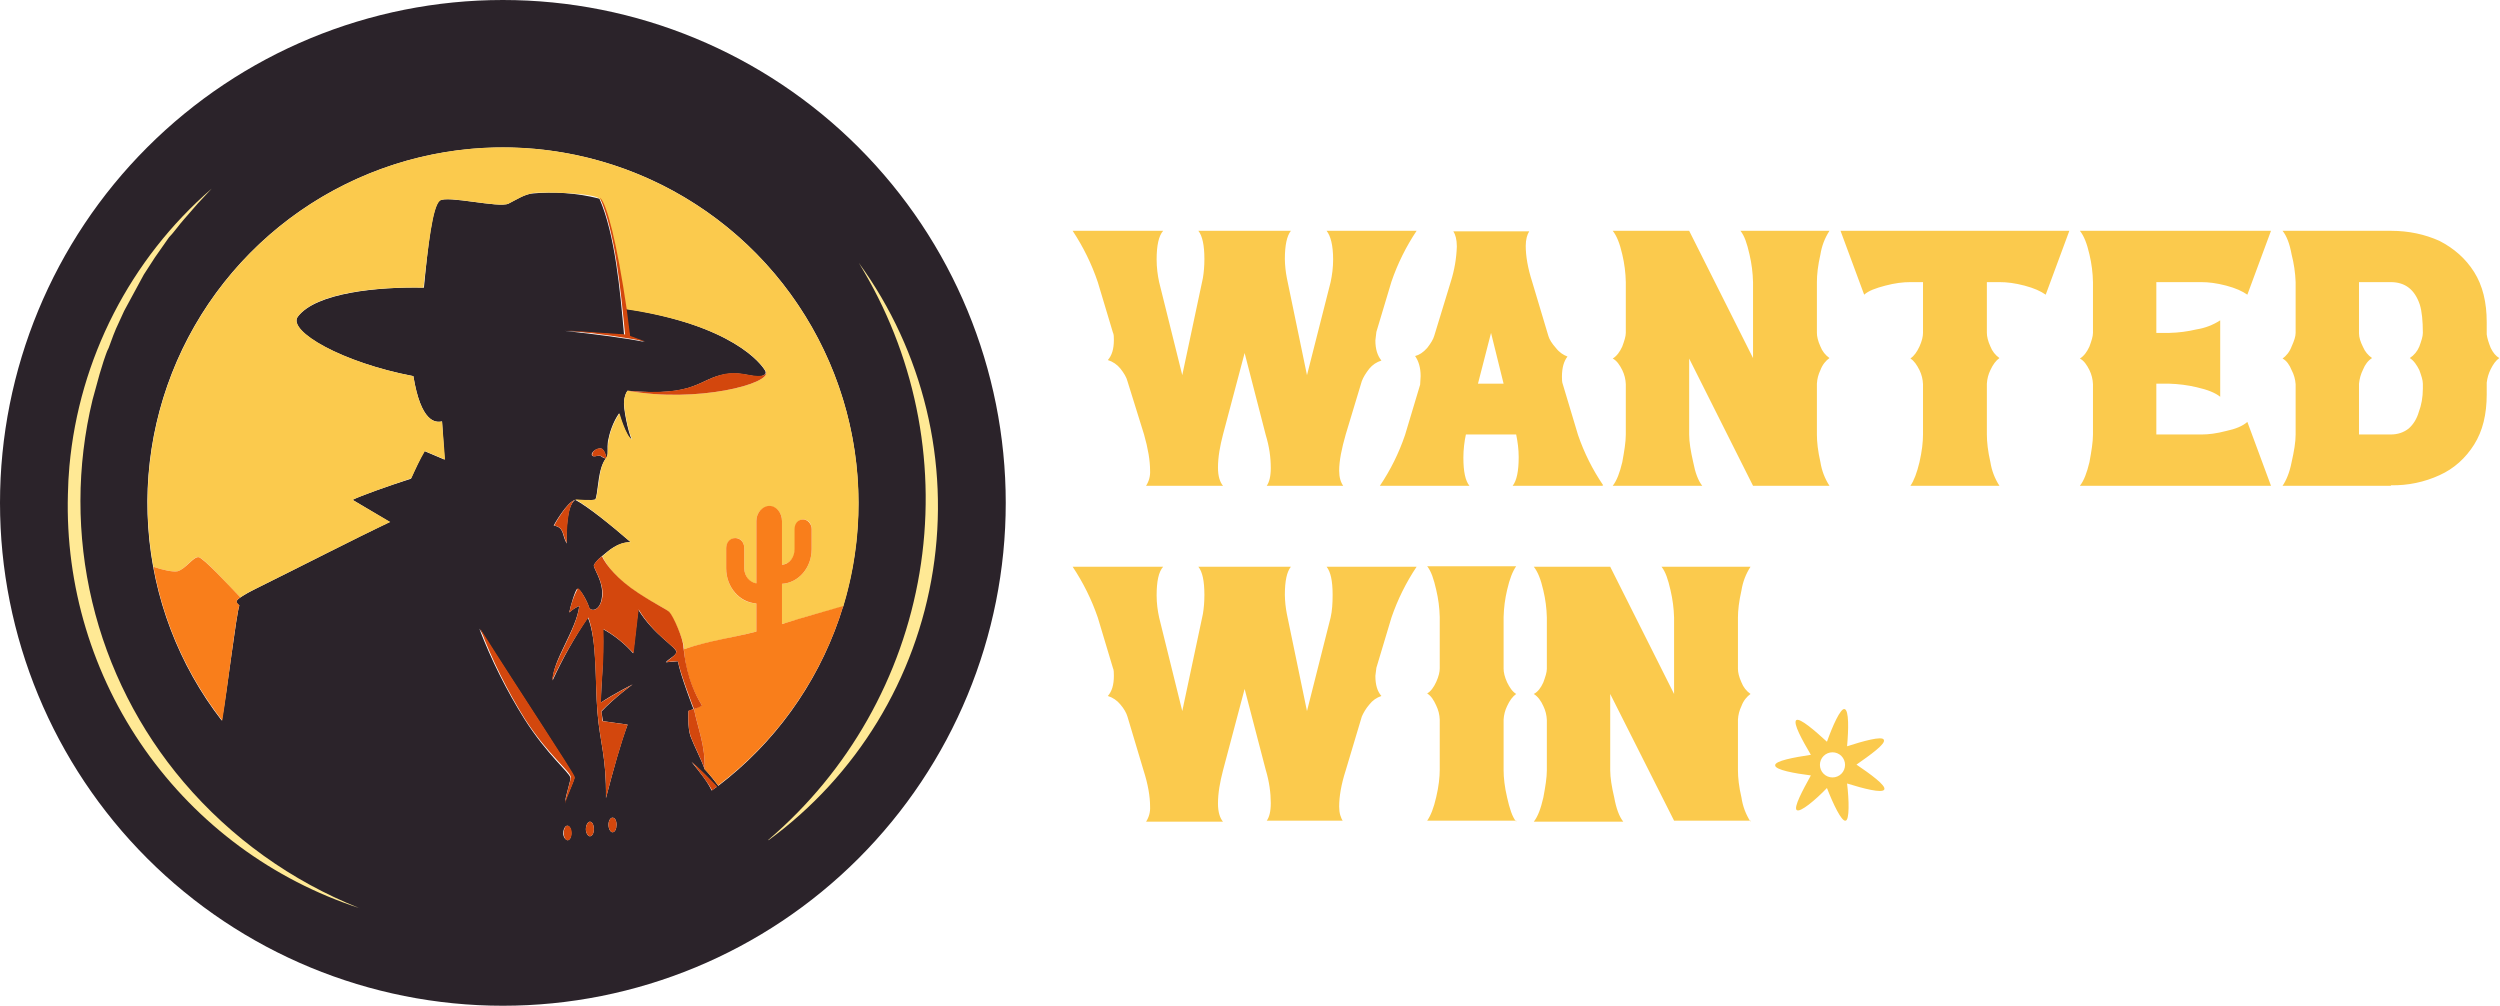
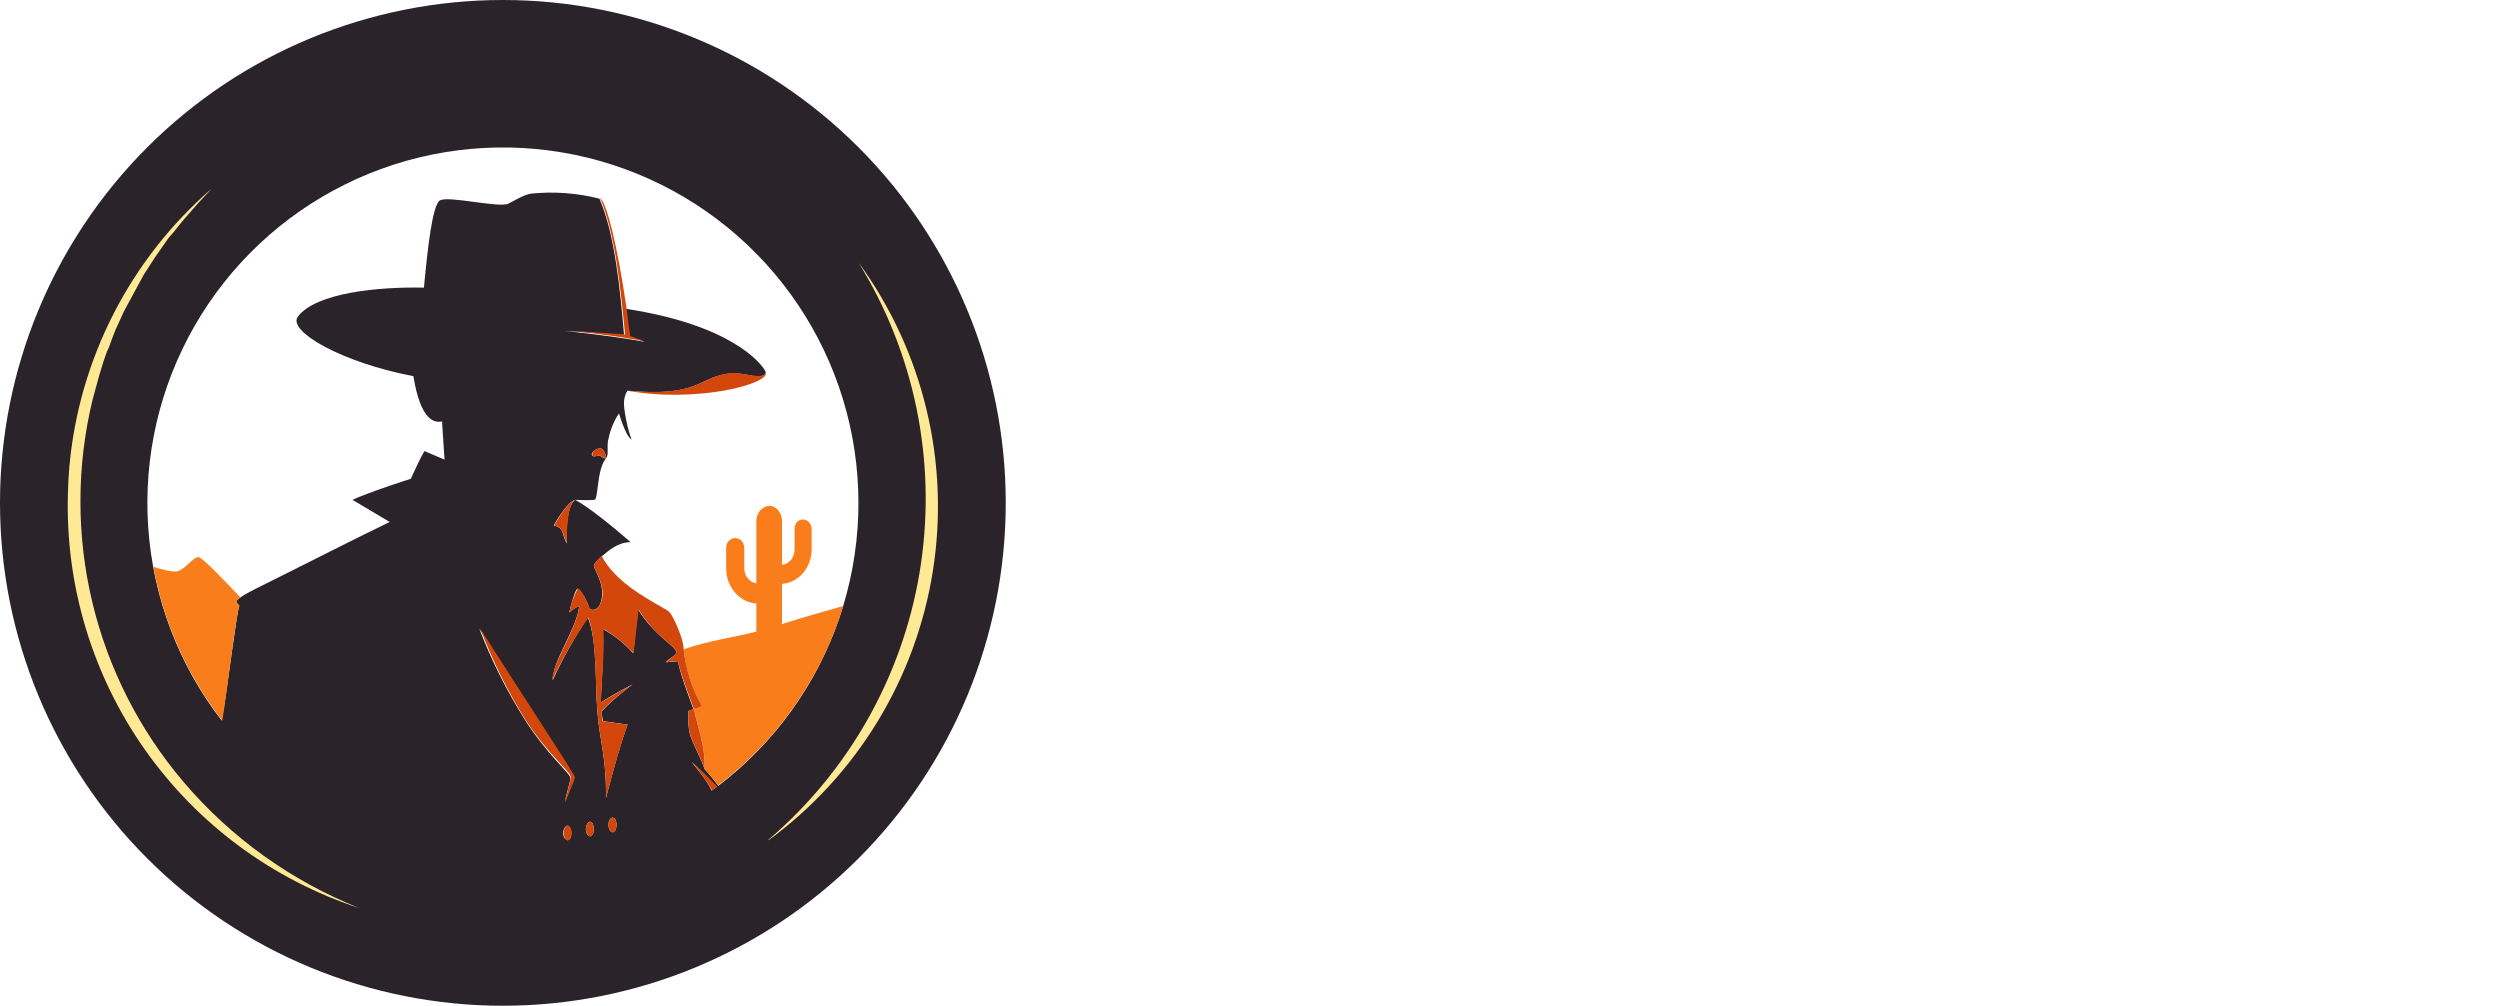
<svg xmlns="http://www.w3.org/2000/svg" width="174" height="70" viewBox="0 0 174 70" fill="none">
  <path d="M35 0C25.717 0 16.815 3.687 10.251 10.251C3.687 16.815 0 25.717 0 35C0 44.283 3.687 53.185 10.251 59.749C16.815 66.312 25.717 70 35 70C44.283 70 53.185 66.312 59.749 59.749C66.312 53.185 70 44.283 70 35C70 25.717 66.312 16.815 59.749 10.251C53.185 3.687 44.283 0 35 0ZM39.48 58.45C39.34 58.45 39.2 58.24 39.2 57.995C39.2 57.715 39.34 57.47 39.48 57.47C39.655 57.47 39.76 57.715 39.76 57.995C39.76 58.275 39.655 58.485 39.48 58.485V58.45ZM39.305 55.965C39.375 55.265 39.76 54.285 39.69 54.11C39.62 53.76 38.08 52.535 36.505 50.05C35.254 48.057 34.199 45.947 33.355 43.75C36.155 48.125 39.865 53.76 39.97 54.11C40.005 54.285 39.375 55.545 39.27 55.965H39.305ZM41.055 58.205C40.915 58.205 40.775 57.96 40.775 57.715C40.775 57.435 40.915 57.19 41.055 57.19C41.23 57.19 41.335 57.435 41.335 57.715C41.335 57.96 41.23 58.205 41.055 58.205ZM42.63 57.925C42.49 57.925 42.35 57.68 42.35 57.4C42.35 57.12 42.49 56.91 42.63 56.91C42.805 56.91 42.91 57.12 42.91 57.4C42.91 57.68 42.805 57.925 42.63 57.925ZM49.525 55.02C49.28 54.46 48.755 53.795 48.125 53.025C48.825 53.655 49.385 54.215 49.875 54.775L49.525 55.02ZM49.98 54.67C49.455 53.97 49.035 53.515 49.035 53.515C48.79 52.815 48.335 51.975 48.055 51.24C47.845 50.61 47.915 49.49 47.915 49.49L48.265 49.35C48.265 49.35 47.355 47.005 47.18 46.025L46.34 46.095C46.585 45.815 47.04 45.64 47.075 45.395C47.11 45.045 45.5 44.205 44.415 42.42L44.065 45.465C43.468 44.788 42.757 44.219 41.965 43.785C42.035 46.165 41.825 47.565 41.825 48.895C42.7 48.3 44.03 47.635 44.03 47.635C44.03 47.635 42.735 48.58 41.86 49.525L41.965 50.19L43.68 50.435C43.19 51.73 42.7 53.515 42.175 55.545C42.21 52.675 41.755 51.695 41.58 49.56C41.405 47.425 41.58 44.59 40.915 42.98C39.979 44.368 39.159 45.831 38.465 47.355C38.465 45.955 40.11 43.855 40.32 42.175C40.075 42.28 39.83 42.42 39.62 42.63C39.69 42.245 40.04 41.02 40.18 40.985C40.355 40.915 40.88 41.86 40.985 42.245C41.09 42.595 41.79 42.56 41.895 41.545C42.035 40.495 41.265 39.515 41.335 39.34C41.405 39.2 41.545 38.99 41.895 38.71C42.42 38.29 42.945 37.765 43.89 37.73C42.56 36.575 40.95 35.28 40.04 34.79C39.41 35.175 39.41 37.17 39.445 37.835C39.095 37.24 39.305 36.715 38.535 36.575C38.535 36.575 39.445 34.93 40.04 34.79C40.04 34.79 41.3 34.86 41.44 34.755C41.51 34.615 41.545 34.335 41.685 33.285C41.825 32.41 42.035 32.095 42.175 31.885C42.07 31.955 41.825 31.745 41.755 31.71C41.65 31.675 41.125 31.92 41.195 31.57C41.265 31.395 41.545 31.185 41.825 31.22C42.07 31.255 42.21 31.815 42.175 31.885L42.245 31.78C42.35 31.535 42.245 31.255 42.315 30.695C42.42 30.135 42.665 29.365 43.085 28.77C43.085 28.77 43.54 30.38 43.96 30.59C43.715 30.03 43.365 28.385 43.435 27.895C43.505 27.37 43.68 27.195 43.68 27.195C48.51 27.65 48.58 26.355 50.505 26.04C51.345 25.9 52.045 26.11 52.5 26.18C53.025 26.25 53.375 26.11 53.27 25.83C52.99 25.305 50.925 22.61 43.54 21.49L43.82 23.415L44.87 23.8C43.68 23.555 41.58 23.275 39.305 23.03L43.435 23.31C43.155 20.16 42.805 16.31 41.72 13.825C40.166 13.433 38.555 13.314 36.96 13.475C36.435 13.58 36.05 13.825 35.385 14.175C34.685 14.49 31.115 13.58 30.59 13.965C30.1 14.385 29.785 17.045 29.505 20.02C26.355 19.95 21.98 20.37 20.72 22.05C20.02 23.065 23.8 25.235 28.77 26.18C29.295 29.365 30.275 29.435 30.765 29.33L30.94 31.99L29.54 31.395C29.19 31.99 28.91 32.655 28.595 33.32C26.845 33.88 25.095 34.51 24.535 34.79L27.125 36.33C24.85 37.415 20.615 39.585 17.78 40.985C16.135 41.825 16.38 41.895 16.66 42.14C16.45 42.7 15.82 48.02 15.435 50.155C12.434 46.278 10.652 41.596 10.316 36.705C9.979 31.813 11.104 26.932 13.546 22.68C15.989 18.429 19.64 14.999 24.035 12.826C28.43 10.653 33.372 9.834 38.233 10.475C43.095 11.115 47.656 13.185 51.339 16.422C55.022 19.659 57.66 23.917 58.918 28.656C60.177 33.395 59.999 38.401 58.408 43.039C56.816 47.677 53.883 51.737 49.98 54.705V54.67Z" fill="#2B232A" />
-   <path d="M35.001 10.255C31.376 10.258 27.797 11.056 24.515 12.595C21.233 14.133 18.329 16.374 16.009 19.159C13.688 21.943 12.008 25.203 11.086 28.709C10.165 32.214 10.025 35.879 10.676 39.445C11.271 39.655 12.041 39.83 12.356 39.76C12.951 39.585 13.441 38.71 13.826 38.78C14.176 38.815 15.891 40.74 16.731 41.58C16.941 41.44 17.256 41.23 17.781 40.985C20.616 39.585 24.851 37.415 27.161 36.33L24.536 34.79C25.096 34.51 26.881 33.88 28.631 33.285C28.911 32.655 29.226 31.99 29.576 31.395L30.976 31.99L30.766 29.33C30.311 29.435 29.296 29.4 28.771 26.18C23.801 25.235 20.021 23.03 20.721 22.05C21.981 20.335 26.321 19.95 29.471 20.02C29.821 17.045 30.101 14.385 30.626 13.965C31.151 13.58 34.721 14.49 35.386 14.175C36.086 13.825 36.436 13.58 36.961 13.475C37.101 13.405 37.521 13.405 38.046 13.405C39.341 13.405 41.336 13.51 41.721 13.825C42.211 14.175 42.911 17.01 43.576 21.525C50.926 22.61 53.026 25.305 53.306 25.865C53.726 26.705 48.511 28.07 43.681 27.195C43.681 27.195 43.506 27.37 43.436 27.895C43.401 28.385 43.716 29.995 43.996 30.59C43.576 30.38 43.121 28.77 43.121 28.77C42.726 29.347 42.463 30.005 42.351 30.695C42.246 31.255 42.351 31.535 42.246 31.745L42.176 31.885C42.036 32.095 41.826 32.41 41.721 33.285C41.546 34.335 41.546 34.615 41.441 34.755C41.301 34.86 40.041 34.755 40.041 34.755C40.986 35.28 42.561 36.575 43.891 37.73C43.436 37.73 43.051 37.87 42.736 38.08C42.421 38.255 42.176 38.5 41.931 38.71C42.176 39.34 42.981 40.355 44.381 41.265C45.816 42.21 46.306 42.315 46.586 42.63C46.831 42.91 47.566 44.485 47.601 45.08V45.185C49.456 44.59 50.856 44.415 52.641 43.96V42C51.486 41.965 50.541 40.88 50.541 39.55V38.15C50.541 37.765 50.856 37.45 51.206 37.45C51.556 37.45 51.801 37.765 51.801 38.15V39.55C51.801 40.11 52.151 40.565 52.641 40.6V36.26C52.641 35.7 53.061 35.245 53.551 35.245C54.041 35.245 54.426 35.7 54.426 36.26V39.305C54.916 39.27 55.336 38.815 55.336 38.255V36.82C55.336 36.47 55.581 36.155 55.896 36.155C56.246 36.155 56.491 36.435 56.491 36.82V38.22C56.491 39.515 55.581 40.565 54.426 40.635V43.435C55.842 43 57.265 42.592 58.696 42.21C59.814 38.513 60.053 34.605 59.393 30.799C58.732 26.993 57.191 23.394 54.893 20.289C52.594 17.185 49.601 14.661 46.154 12.918C42.706 11.176 38.899 10.264 35.036 10.255H35.001Z" fill="#FBCA4D" />
  <path d="M16.661 42.14C16.451 42.665 15.821 47.985 15.471 50.155C13.034 47.023 11.39 43.349 10.676 39.445C11.271 39.655 12.041 39.83 12.356 39.76C12.951 39.585 13.441 38.745 13.826 38.78C14.176 38.85 15.926 40.74 16.731 41.58C16.311 41.86 16.486 41.93 16.661 42.14ZM49.036 53.55C49.036 53.55 49.456 53.935 49.981 54.67C54.126 51.523 57.175 47.152 58.696 42.175C57.646 42.49 55.931 42.945 54.426 43.435V40.635C55.581 40.565 56.491 39.515 56.491 38.22V36.82C56.491 36.47 56.211 36.155 55.896 36.155C55.546 36.155 55.301 36.435 55.301 36.82V38.22C55.301 38.78 54.951 39.27 54.426 39.305V36.26C54.426 35.7 54.041 35.21 53.551 35.21C53.061 35.21 52.641 35.7 52.641 36.26V40.6C52.186 40.53 51.801 40.11 51.801 39.55V38.15C51.801 37.73 51.521 37.45 51.171 37.45C50.821 37.45 50.541 37.73 50.541 38.15V39.55C50.541 40.88 51.486 41.93 52.641 42V43.96C50.856 44.415 49.456 44.555 47.601 45.185C47.636 45.885 47.881 47.565 48.861 49.105L48.301 49.35C48.581 50.75 49.106 51.905 49.036 53.55Z" fill="#F97E1B" />
  <path d="M53.481 58.45C59.058 53.688 62.781 47.116 63.997 39.884C65.213 32.652 63.844 25.224 60.131 18.9L59.781 18.305C64.262 24.473 66.115 32.165 64.934 39.697C63.753 47.228 59.635 53.984 53.481 58.485V58.45ZM14.736 13.125C9.062 18.043 5.512 24.967 4.831 32.445L4.761 33.425L4.726 34.405C4.549 40.754 6.431 46.989 10.089 52.181C13.748 57.373 18.988 61.241 25.026 63.21C20.287 61.326 16.081 58.31 12.776 54.425C9.698 50.805 7.519 46.508 6.418 41.885C5.317 37.262 5.325 32.444 6.441 27.825L6.931 26.04L7.211 25.13C7.316 24.85 7.421 24.465 7.561 24.22C7.736 23.73 8.016 22.96 8.261 22.47L8.646 21.63L9.101 20.79L10.011 19.11L10.781 17.92L11.761 16.52C12.111 16.17 12.461 15.645 12.811 15.26L13.756 14.175L14.736 13.125Z" fill="#FFE995" />
  <path d="M41.336 57.715C41.336 57.96 41.231 58.205 41.056 58.205C40.916 58.205 40.776 57.96 40.776 57.715C40.776 57.435 40.916 57.19 41.056 57.19C41.231 57.19 41.336 57.435 41.336 57.715ZM42.631 56.91C42.491 56.91 42.351 57.12 42.351 57.4C42.351 57.68 42.491 57.925 42.631 57.925C42.806 57.925 42.911 57.68 42.911 57.4C42.911 57.12 42.806 56.91 42.631 56.91ZM39.481 57.47C39.341 57.47 39.236 57.715 39.236 57.96C39.236 58.24 39.341 58.485 39.516 58.485C39.656 58.485 39.796 58.24 39.796 57.96C39.796 57.715 39.656 57.47 39.516 57.47H39.481ZM41.826 31.22C41.546 31.15 41.266 31.395 41.231 31.57C41.126 31.92 41.651 31.675 41.756 31.71C41.826 31.71 42.106 31.955 42.176 31.885C42.246 31.815 42.071 31.255 41.826 31.185V31.22ZM49.036 53.55C49.106 51.905 48.581 50.75 48.301 49.35C48.301 49.35 48.686 49.245 48.861 49.105C47.811 47.425 47.636 45.605 47.566 45.045C47.566 44.485 46.866 42.875 46.586 42.595C46.306 42.35 45.816 42.175 44.416 41.265C43.016 40.355 42.176 39.34 41.896 38.71C41.546 38.99 41.406 39.165 41.336 39.34C41.266 39.515 42.036 40.495 41.931 41.51C41.791 42.56 41.091 42.63 40.986 42.21C40.881 41.86 40.356 40.915 40.216 40.95C39.939 41.479 39.739 42.045 39.621 42.63C39.866 42.42 40.076 42.28 40.321 42.175C40.111 43.89 38.501 45.99 38.431 47.355C39.147 45.829 39.99 44.365 40.951 42.98C41.546 44.59 41.406 47.425 41.581 49.56C41.756 51.695 42.211 52.675 42.176 55.545C42.701 53.515 43.226 51.73 43.681 50.435L41.931 50.19L41.861 49.49C42.736 48.58 44.031 47.635 44.031 47.635C44.031 47.635 42.701 48.335 41.826 48.895C41.826 47.565 42.071 46.165 42.001 43.785C42.771 44.205 43.506 44.835 44.101 45.465L44.451 42.42C45.501 44.205 47.111 45.08 47.076 45.36C47.041 45.64 46.621 45.815 46.376 46.095C46.761 46.025 47.181 46.025 47.181 46.025C47.391 47.005 48.301 49.35 48.301 49.35L47.916 49.455C47.916 49.455 47.846 50.61 48.056 51.205C48.336 51.975 48.791 52.78 49.036 53.515V53.55ZM43.681 27.195C48.511 28.07 53.726 26.705 53.306 25.865C53.376 26.11 53.026 26.215 52.501 26.145C52.046 26.11 51.346 25.865 50.541 26.005C48.616 26.355 48.511 27.615 43.681 27.195ZM48.161 53.025C48.756 53.83 49.281 54.46 49.561 55.02L49.911 54.74C49.349 54.147 48.766 53.574 48.161 53.025ZM40.041 34.79C39.446 34.93 38.571 36.575 38.571 36.575C39.271 36.715 39.131 37.205 39.446 37.8C39.446 37.17 39.446 35.175 40.041 34.755V34.79ZM33.426 43.75C34.258 45.946 35.302 48.055 36.541 50.05C38.116 52.5 39.691 53.69 39.726 54.075C39.761 54.25 39.376 55.265 39.341 55.93C39.411 55.51 40.041 54.25 40.006 54.075C39.901 53.725 36.156 48.09 33.426 43.75ZM43.471 23.275L39.376 22.995C41.616 23.205 43.716 23.52 44.906 23.765L43.856 23.38L43.611 21.455C42.946 16.975 42.246 14.175 41.756 13.755C42.841 16.275 43.191 20.125 43.506 23.275H43.471Z" fill="#D3470D" />
-   <path d="M93.486 33.81H88.166C88.341 33.565 88.446 33.145 88.446 32.585C88.446 31.815 88.341 31.08 88.096 30.275L86.626 24.57L85.121 30.24C84.911 31.045 84.771 31.815 84.771 32.55C84.771 33.145 84.911 33.565 85.121 33.81H79.766C79.969 33.499 80.067 33.131 80.046 32.76C80.046 32.06 79.906 31.22 79.626 30.24L78.471 26.53C78.401 26.25 78.226 25.97 77.981 25.655C77.755 25.374 77.45 25.167 77.106 25.06C77.386 24.745 77.526 24.29 77.526 23.66C77.526 23.45 77.526 23.275 77.456 23.135L76.406 19.635C75.98 18.374 75.391 17.174 74.656 16.065H80.956C80.641 16.415 80.501 17.115 80.501 18.06C80.501 18.62 80.571 19.145 80.676 19.635L82.286 26.11L83.721 19.355C83.791 18.935 83.826 18.515 83.826 18.025C83.826 17.08 83.686 16.415 83.406 16.065H89.846C89.566 16.415 89.426 17.08 89.426 18.025C89.433 18.472 89.48 18.917 89.566 19.355L90.966 26.11L92.611 19.635C92.716 19.145 92.786 18.62 92.786 18.06C92.786 17.08 92.611 16.415 92.331 16.065H98.596C97.862 17.163 97.274 18.351 96.846 19.6L95.796 23.1L95.726 23.695C95.726 24.29 95.866 24.745 96.146 25.095C95.817 25.195 95.525 25.39 95.306 25.655C95.061 25.97 94.886 26.25 94.781 26.53L93.661 30.24C93.381 31.22 93.206 32.06 93.206 32.76C93.206 33.215 93.311 33.565 93.486 33.81ZM111.511 33.81H105.281C105.561 33.46 105.701 32.795 105.701 31.815C105.701 31.255 105.631 30.765 105.526 30.24H102.026C101.921 30.73 101.851 31.29 101.851 31.85C101.851 32.83 101.991 33.46 102.271 33.81H96.041C96.779 32.715 97.367 31.526 97.791 30.275L98.841 26.775L98.876 26.18C98.876 25.585 98.736 25.13 98.491 24.78C98.771 24.71 99.051 24.535 99.331 24.22C99.576 23.905 99.751 23.625 99.821 23.38L100.976 19.6C101.228 18.806 101.369 17.982 101.396 17.15C101.396 16.66 101.291 16.31 101.151 16.1H106.436C106.296 16.31 106.191 16.66 106.191 17.115C106.191 17.815 106.331 18.655 106.646 19.635L107.766 23.38C107.836 23.625 108.011 23.905 108.291 24.22C108.536 24.535 108.816 24.71 109.096 24.815C108.851 25.13 108.711 25.585 108.711 26.215C108.711 26.425 108.711 26.6 108.781 26.775L109.831 30.275C110.256 31.514 110.845 32.691 111.581 33.775L111.511 33.81ZM104.651 26.705L103.776 23.17L102.866 26.705H104.616H104.651ZM127.331 33.81H122.011L117.566 24.955V30.24C117.566 30.765 117.671 31.395 117.846 32.165C117.986 32.9 118.196 33.46 118.476 33.81H112.246C112.526 33.46 112.736 32.9 112.911 32.165C113.051 31.395 113.156 30.765 113.156 30.24V26.74C113.144 26.4 113.06 26.066 112.911 25.76C112.736 25.41 112.526 25.095 112.246 24.955C112.526 24.78 112.736 24.5 112.911 24.115C113.051 23.73 113.156 23.415 113.156 23.17V19.635C113.143 18.986 113.061 18.341 112.911 17.71C112.736 16.94 112.526 16.415 112.246 16.065H117.566L122.011 24.92V19.635C121.996 18.987 121.914 18.342 121.766 17.71C121.591 16.94 121.416 16.415 121.136 16.065H127.331C127.007 16.563 126.793 17.123 126.701 17.71C126.526 18.48 126.456 19.11 126.456 19.635V23.17C126.456 23.415 126.526 23.73 126.701 24.115C126.826 24.44 127.046 24.72 127.331 24.92C127.086 25.095 126.841 25.375 126.701 25.76C126.557 26.055 126.474 26.377 126.456 26.705V30.24C126.456 30.765 126.526 31.395 126.701 32.165C126.793 32.752 127.007 33.312 127.331 33.81ZM139.161 33.81H132.966C133.211 33.46 133.421 32.9 133.596 32.165C133.771 31.395 133.841 30.765 133.841 30.24V26.74C133.829 26.4 133.745 26.066 133.596 25.76C133.421 25.41 133.211 25.095 132.966 24.955C133.211 24.78 133.421 24.5 133.596 24.115C133.771 23.73 133.841 23.415 133.841 23.17V19.635H132.966C132.441 19.635 131.881 19.705 131.216 19.88C130.551 20.055 130.061 20.23 129.746 20.51L128.101 16.065H144.026L142.381 20.51C142.031 20.265 141.576 20.055 140.911 19.88C140.246 19.705 139.686 19.635 139.161 19.635H138.286V23.17C138.286 23.415 138.356 23.73 138.531 24.115C138.656 24.44 138.876 24.72 139.161 24.92C138.916 25.095 138.706 25.375 138.531 25.76C138.387 26.055 138.304 26.377 138.286 26.705V30.24C138.286 30.765 138.356 31.395 138.531 32.165C138.623 32.752 138.837 33.312 139.161 33.81ZM158.061 33.81H144.761C145.041 33.46 145.251 32.9 145.426 32.165C145.566 31.395 145.671 30.765 145.671 30.24V26.74C145.659 26.4 145.575 26.066 145.426 25.76C145.251 25.41 145.041 25.095 144.761 24.955C145.041 24.78 145.251 24.5 145.426 24.115C145.566 23.73 145.671 23.415 145.671 23.17V19.635C145.658 18.986 145.576 18.341 145.426 17.71C145.251 16.94 145.041 16.415 144.761 16.065H158.061L156.416 20.51C156.066 20.265 155.611 20.055 154.946 19.88C154.281 19.705 153.721 19.635 153.196 19.635H150.081V23.17H150.991C151.628 23.155 152.262 23.073 152.881 22.925C153.468 22.834 154.029 22.619 154.526 22.295V27.615C154.176 27.335 153.651 27.125 152.881 26.95C152.261 26.805 151.628 26.723 150.991 26.705H150.081V30.24H153.231C153.721 30.24 154.281 30.17 154.946 29.995C155.611 29.855 156.101 29.645 156.416 29.365L158.061 33.81ZM166.391 33.81H158.866C159.111 33.46 159.356 32.9 159.496 32.165C159.671 31.395 159.776 30.765 159.776 30.24V26.74C159.753 26.397 159.657 26.063 159.496 25.76C159.356 25.41 159.146 25.095 158.866 24.955C159.111 24.78 159.356 24.5 159.496 24.115C159.671 23.73 159.776 23.415 159.776 23.17V19.635C159.752 18.985 159.658 18.34 159.496 17.71C159.356 16.94 159.146 16.415 158.866 16.065H166.426C167.651 16.065 168.771 16.31 169.786 16.765C170.801 17.29 171.606 17.99 172.201 18.935C172.796 19.88 173.076 21.035 173.076 22.435V23.275C173.111 23.555 173.216 23.87 173.356 24.22C173.531 24.57 173.706 24.78 173.951 24.92C173.706 25.095 173.531 25.34 173.356 25.69C173.208 25.986 173.113 26.306 173.076 26.635V27.44C173.076 28.84 172.796 29.995 172.201 30.94C171.606 31.885 170.801 32.62 169.786 33.075C168.733 33.558 167.585 33.797 166.426 33.775L166.391 33.81ZM166.391 30.24C166.881 30.24 167.301 30.1 167.651 29.82C167.966 29.54 168.211 29.155 168.351 28.665C168.526 28.21 168.631 27.65 168.631 27.055V26.705C168.631 26.46 168.526 26.145 168.386 25.76C168.211 25.41 168.001 25.095 167.721 24.92C168.02 24.726 168.252 24.445 168.386 24.115C168.526 23.73 168.631 23.415 168.631 23.17C168.631 22.33 168.561 21.665 168.421 21.21C168.071 20.16 167.406 19.635 166.391 19.635H164.186V23.205C164.186 23.485 164.291 23.8 164.466 24.15C164.597 24.462 164.816 24.73 165.096 24.92C164.816 25.095 164.606 25.375 164.466 25.725C164.314 26.032 164.219 26.364 164.186 26.705V30.24H166.391ZM93.451 57.12H88.166C88.341 56.875 88.446 56.49 88.446 55.895C88.446 55.195 88.341 54.39 88.096 53.585L86.626 47.95L85.121 53.62C84.911 54.425 84.771 55.195 84.771 55.93C84.771 56.525 84.911 56.945 85.121 57.19H79.766C79.969 56.879 80.067 56.511 80.046 56.14C80.046 55.44 79.906 54.6 79.591 53.62L78.471 49.875C78.401 49.63 78.226 49.315 77.981 49.035C77.755 48.754 77.45 48.547 77.106 48.44C77.386 48.125 77.526 47.67 77.526 47.04C77.526 46.83 77.526 46.62 77.456 46.48L76.406 42.98C75.977 41.731 75.389 40.544 74.656 39.445H80.956C80.641 39.795 80.501 40.46 80.501 41.44C80.501 42 80.571 42.49 80.676 42.98L82.286 49.49L83.721 42.735C83.791 42.315 83.826 41.895 83.826 41.405C83.826 40.425 83.686 39.795 83.406 39.445H89.846C89.566 39.795 89.426 40.425 89.426 41.405C89.433 41.852 89.48 42.297 89.566 42.735L90.966 49.49L92.611 42.98C92.716 42.525 92.751 42 92.751 41.405C92.751 40.425 92.611 39.795 92.331 39.445H98.596C97.862 40.543 97.274 41.731 96.846 42.98L95.796 46.48L95.726 47.04C95.726 47.67 95.866 48.125 96.146 48.44C95.813 48.55 95.52 48.757 95.306 49.035C95.061 49.315 94.886 49.63 94.781 49.875L93.661 53.62C93.346 54.6 93.206 55.44 93.206 56.14C93.206 56.595 93.311 56.91 93.486 57.19L93.451 57.12ZM105.526 57.12H99.331C99.576 56.77 99.786 56.245 99.961 55.475C100.136 54.74 100.206 54.075 100.206 53.585V50.085C100.194 49.745 100.11 49.411 99.961 49.105C99.786 48.72 99.611 48.44 99.331 48.265C99.576 48.125 99.786 47.845 99.961 47.46C100.136 47.075 100.206 46.76 100.206 46.515V42.945C100.191 42.308 100.109 41.675 99.961 41.055C99.786 40.285 99.611 39.76 99.331 39.41H105.526C105.281 39.76 105.071 40.285 104.896 41.055C104.749 41.675 104.667 42.308 104.651 42.945V46.55C104.651 46.795 104.721 47.11 104.896 47.495C105.071 47.845 105.246 48.125 105.526 48.3C105.281 48.475 105.071 48.755 104.896 49.14C104.752 49.435 104.669 49.757 104.651 50.085V53.62C104.651 54.11 104.721 54.775 104.896 55.51C105.071 56.28 105.246 56.84 105.526 57.19V57.12ZM121.836 57.12H116.516L112.071 48.3V53.62C112.071 54.11 112.176 54.775 112.351 55.51C112.491 56.28 112.701 56.84 112.981 57.19H106.751C107.031 56.84 107.241 56.28 107.416 55.51C107.556 54.775 107.661 54.11 107.661 53.62V50.12C107.649 49.78 107.565 49.446 107.416 49.14C107.241 48.755 107.031 48.475 106.751 48.3C107.031 48.16 107.241 47.88 107.416 47.495C107.556 47.11 107.661 46.795 107.661 46.55V42.98C107.646 42.343 107.564 41.71 107.416 41.09C107.241 40.32 107.031 39.795 106.751 39.445H112.071L116.516 48.3V42.98C116.498 42.343 116.416 41.71 116.271 41.09C116.096 40.32 115.921 39.795 115.641 39.445H121.836C121.512 39.943 121.298 40.503 121.206 41.09C121.031 41.86 120.961 42.49 120.961 42.98V46.55C120.961 46.795 121.031 47.11 121.206 47.495C121.331 47.82 121.551 48.1 121.836 48.3C121.591 48.475 121.346 48.755 121.206 49.14C121.062 49.435 120.979 49.757 120.961 50.085V53.62C120.961 54.11 121.031 54.775 121.206 55.51C121.293 56.109 121.508 56.682 121.836 57.19V57.12ZM129.186 53.235C130.131 52.57 131.286 51.765 131.111 51.485C131.006 51.205 129.641 51.59 128.556 51.94C128.661 50.785 128.696 49.42 128.381 49.35C128.101 49.28 127.541 50.54 127.156 51.625C126.316 50.855 125.266 49.945 125.021 50.12C124.776 50.33 125.441 51.52 126.036 52.535C124.881 52.71 123.516 52.955 123.551 53.27C123.551 53.585 124.916 53.83 126.036 53.97C125.476 54.985 124.811 56.21 125.056 56.385C125.301 56.56 126.351 55.685 127.156 54.845C127.576 55.93 128.171 57.19 128.451 57.12C128.731 57.085 128.696 55.685 128.556 54.53C129.676 54.88 131.006 55.23 131.146 54.95C131.286 54.67 130.166 53.865 129.186 53.2V53.235ZM127.541 54.11C127.309 54.11 127.087 54.018 126.923 53.854C126.758 53.69 126.666 53.467 126.666 53.235C126.666 53.003 126.758 52.78 126.923 52.616C127.087 52.452 127.309 52.36 127.541 52.36C127.773 52.36 127.996 52.452 128.16 52.616C128.324 52.78 128.416 53.003 128.416 53.235C128.416 53.467 128.324 53.69 128.16 53.854C127.996 54.018 127.773 54.11 127.541 54.11Z" fill="#FBCA4D" />
</svg>